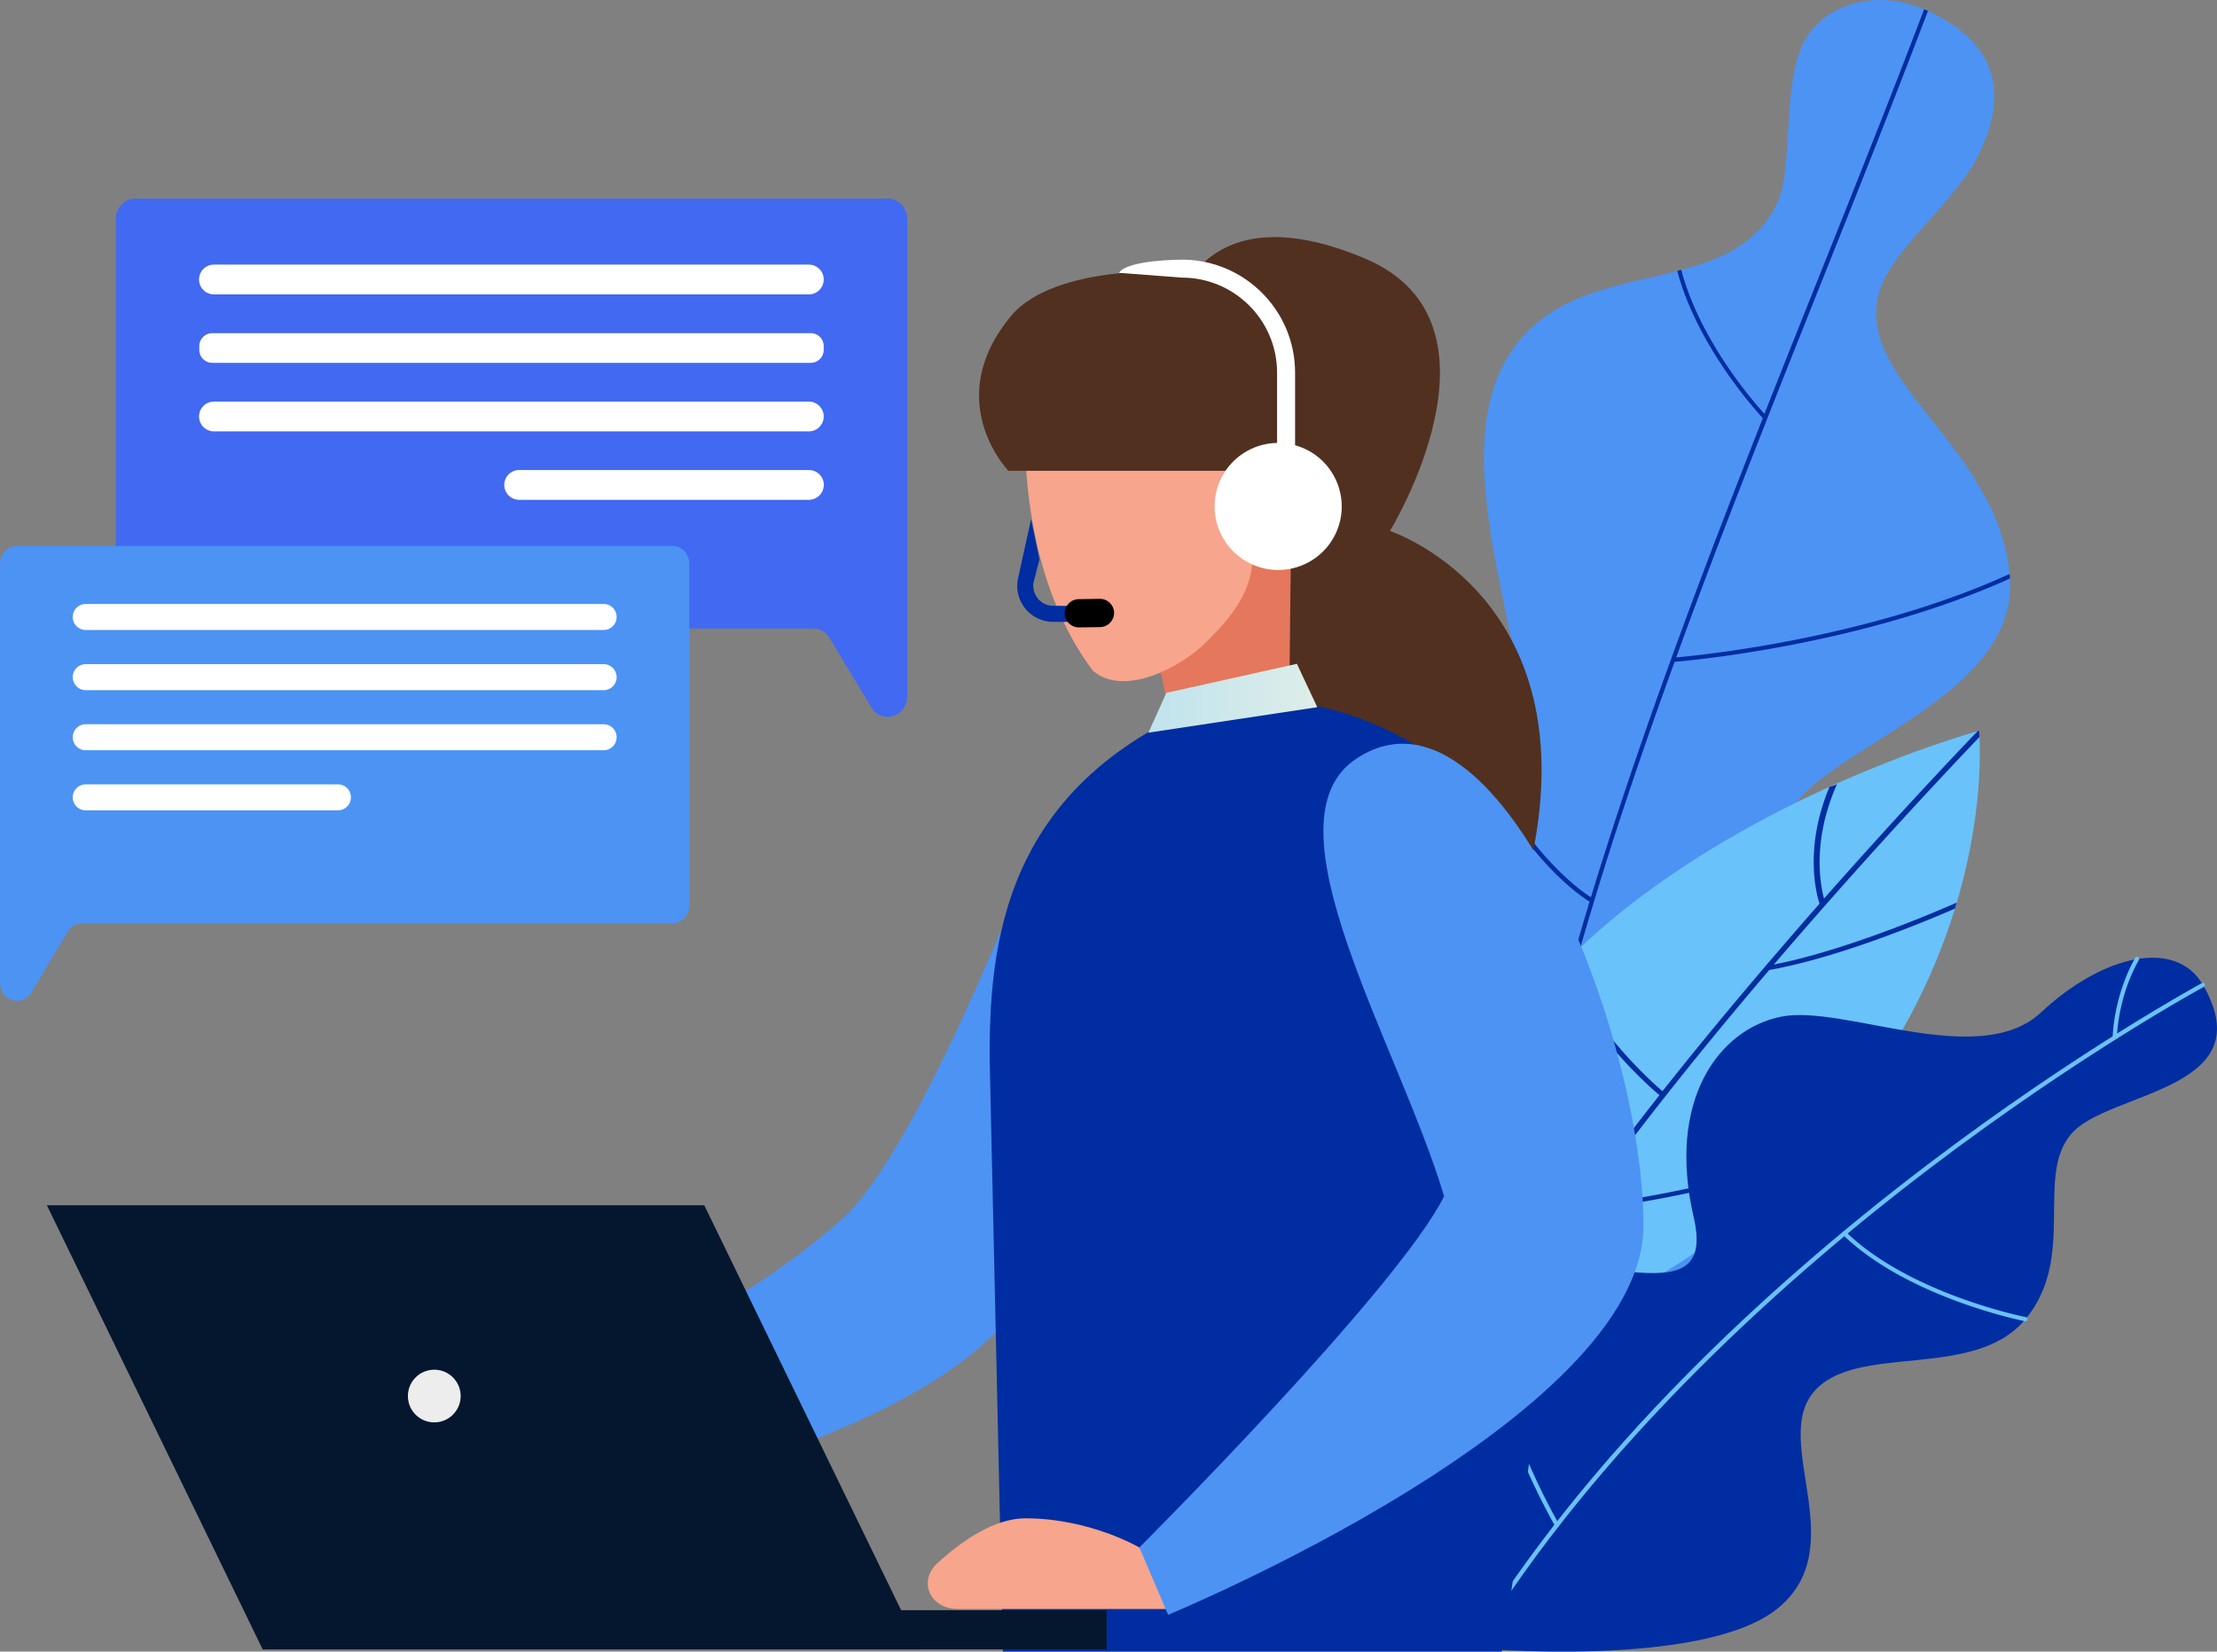
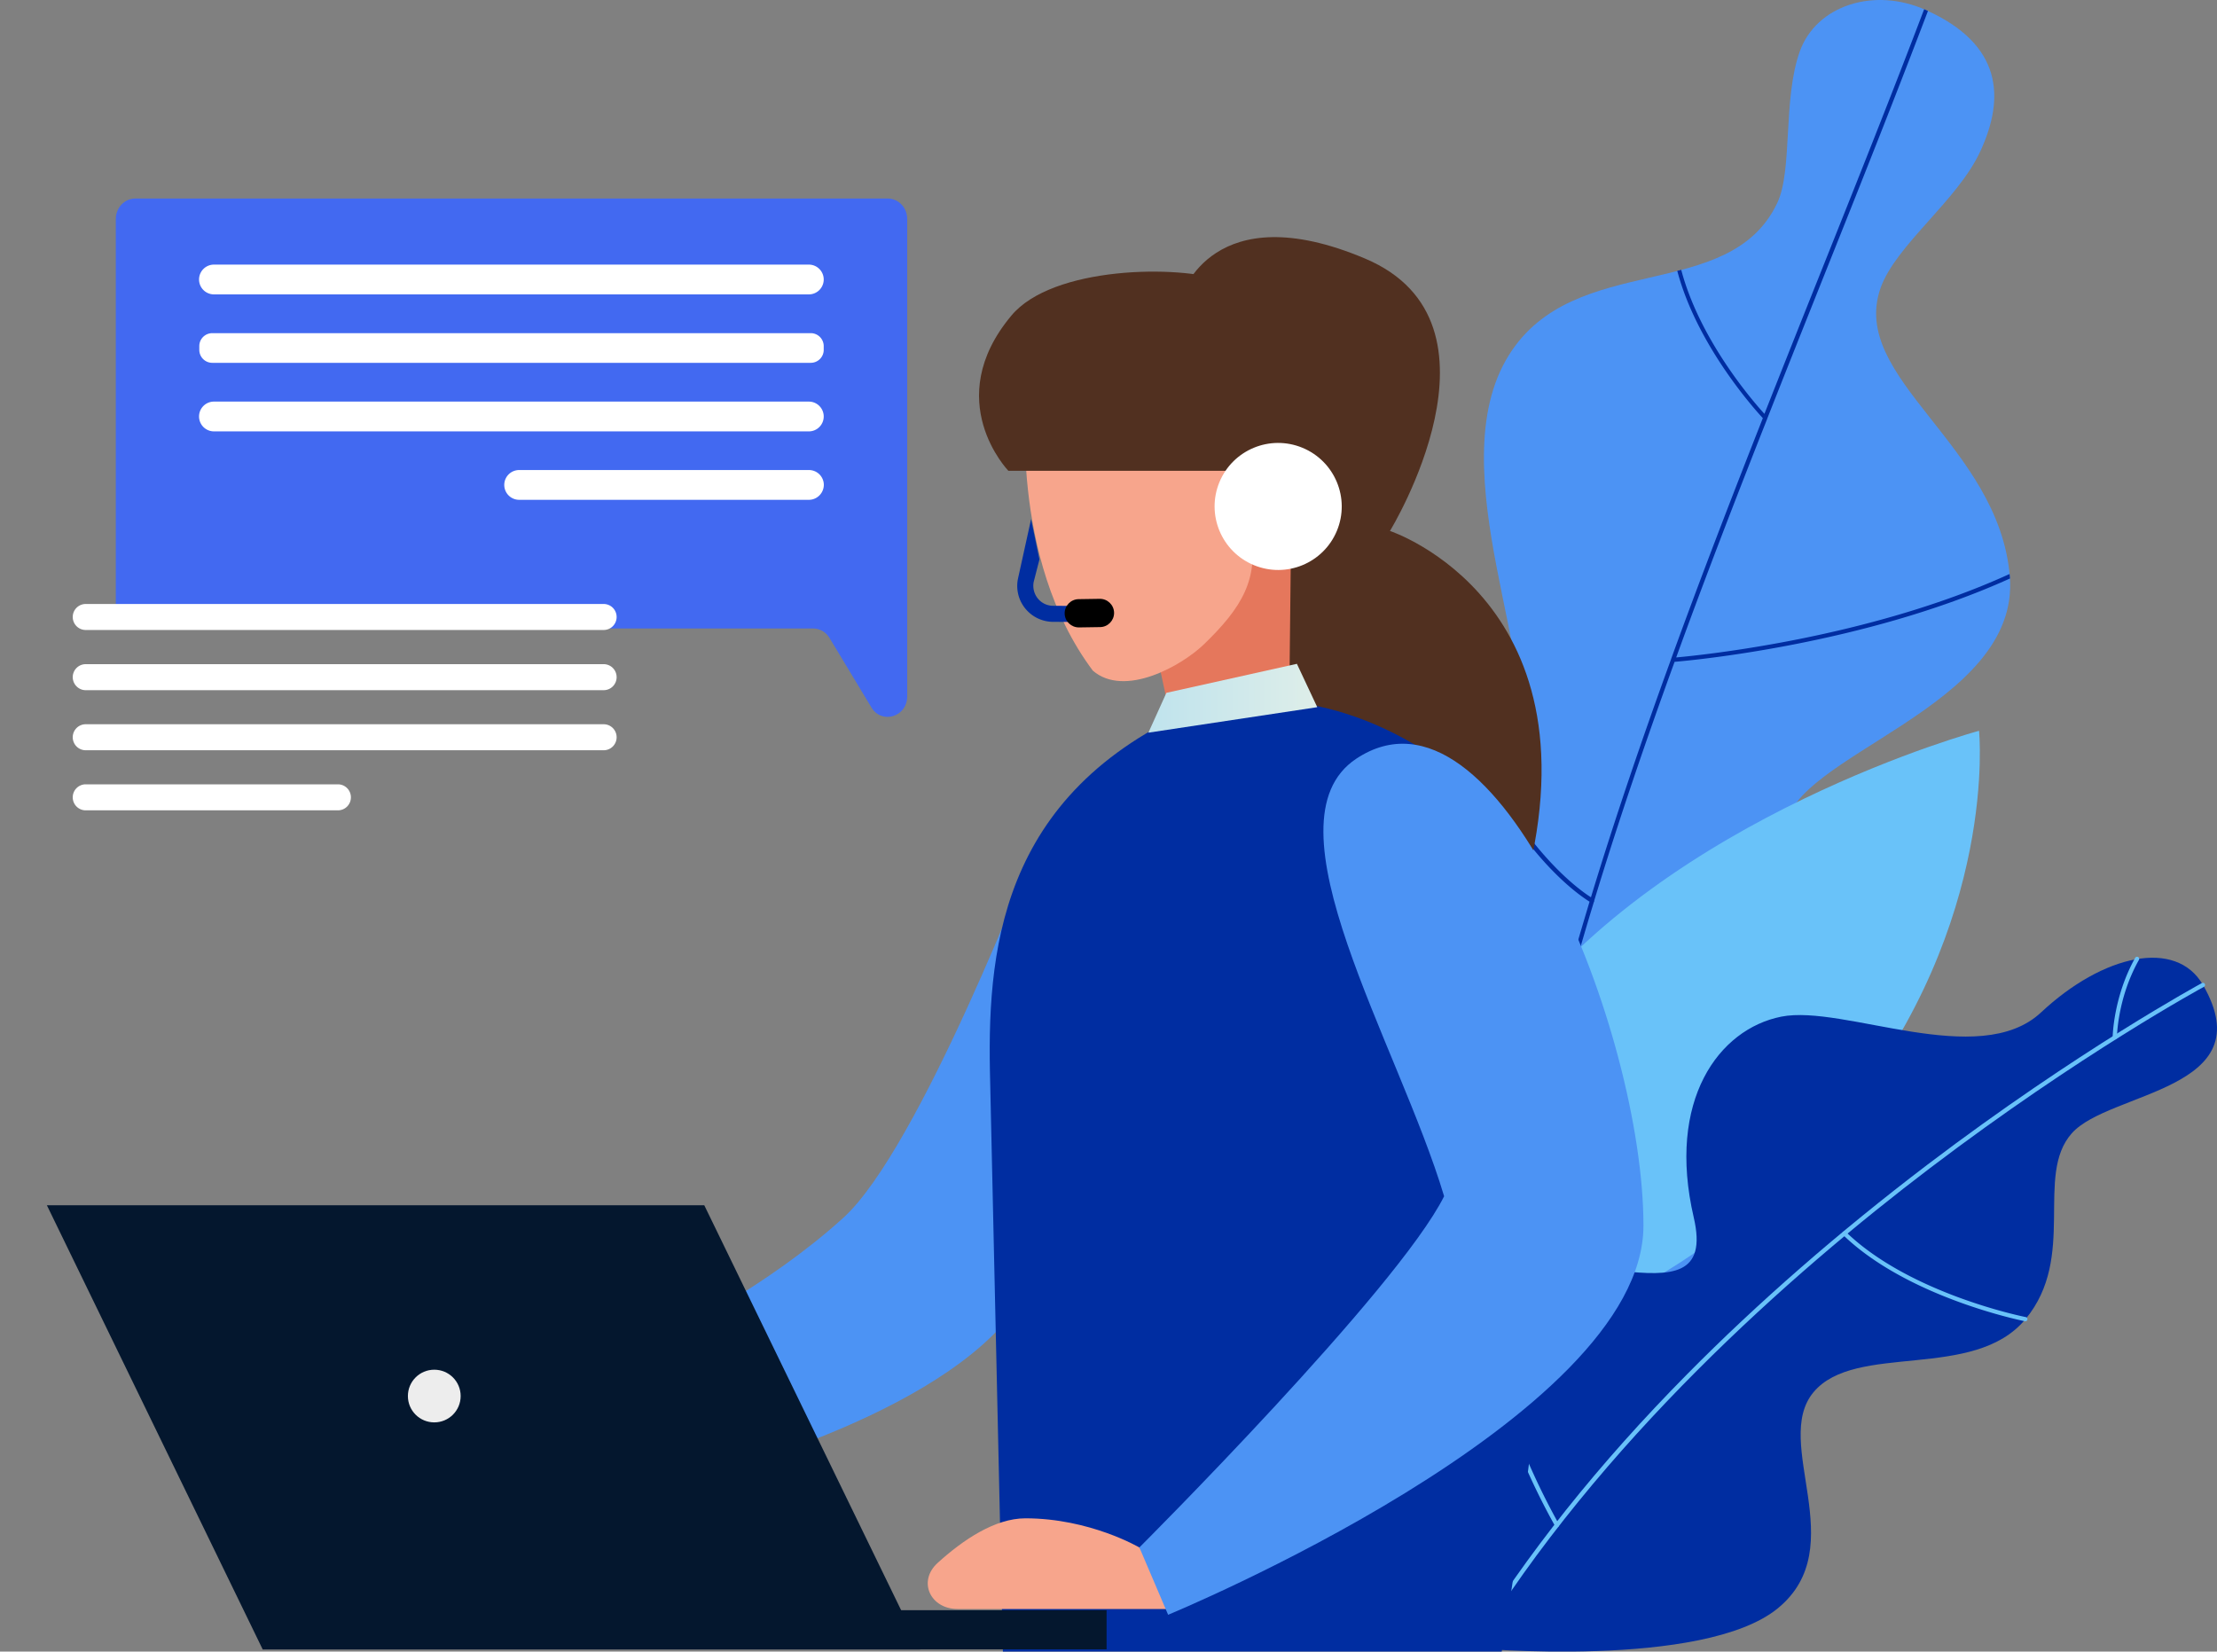
<svg xmlns="http://www.w3.org/2000/svg" width="804" height="599" viewBox="0 0 804 599">
  <rect x="0" y="0" width="804" height="599" fill="#808080" stroke="none" />
  <defs>
    <linearGradient x1="100.021%" y1="49.996%" x2=".019%" y2="49.996%" id="i4apakzera">
      <stop stop-color="#DEEEE9" offset="0%" />
      <stop stop-color="#BFE3ED" offset="100%" />
    </linearGradient>
  </defs>
  <g fill-rule="nonzero" fill="none">
    <path d="M698.524 3.686c-18.929-8.55-39.836-1.672-45.81 14.924-6.245 17.374-2.52 43.025-8.184 54.996-17.377 36.69-73.466 17.14-97.282 55.113-26.182 41.742 13.731 116.443 1.668 142.483-12.063 26.04-113.884 51.848-130.524 113.296C401.712 445.945 540.422 562 540.422 562s137.621-58.105 145.418-134.089c6.633-64.712-39.564-100.935-38.246-127.442 1.32-26.468 85.335-43.764 81.263-91.53-4.073-47.767-58.339-71.63-46.896-104.395 5.47-15.624 27.928-31.754 36.19-49.632 9.076-19.59 7.913-38.828-19.627-51.226z" fill="#4C93F4" />
    <path d="M609.698 97.859c6.71 25.418 25.95 47.611 30.177 52.236a14149.283 14149.283 0 0 1 20.403-51.303c13.188-32.998 25.64-64.169 37.509-95.417v-.04c.233.118.465.195.698.312.233.116.466.233.698.31-11.87 31.288-24.281 62.459-37.47 95.456-6.943 17.413-13.925 34.902-20.83 52.431v.039c-11.364 28.8-22.535 57.716-33.008 86.555 9.115-.816 69.625-6.918 120.671-30.16.078-.039.155-.039.233-.078.039.272.039.505.078.777.038.273.038.545.077.817-52.869 23.98-115.629 29.732-121.641 30.238-10.55 28.994-20.403 57.872-29.13 86.555 0 .155 0 .31-.078.466-.039.04-.039.078-.078.117-10.434 34.319-19.278 68.288-25.716 101.713 3.684.35 20.441 1.516 43.52-2.254 22.498-3.693 55.468-12.904 88.206-35.835.116.544.233 1.088.349 1.671a215.173 215.173 0 0 1-43.172 23.242c-14.468 5.752-29.673 9.95-45.111 12.476-23.545 3.848-40.612 2.604-44.064 2.255-8.572 45.007-12.8 88.965-10.744 131.251-.505.233-.776.311-.776.311l-.815-.7c-1.629-34.202.737-70.309 7.176-110.38 5.78-35.757 14.701-73.73 27.269-116.093l2.327-7.813c-.582-.35-1.63-1.049-3.064-2.098-2.328-1.71-5.664-4.431-9.62-8.395-6.439-6.452-15.67-17.451-24.708-34.32.426-.35.814-.66 1.24-1.01 15.865 29.81 32.777 41.781 36.656 44.23 8.728-28.683 18.58-57.561 29.092-86.439v-.039c10.589-29.188 21.838-58.338 33.242-87.293-2.948-3.187-23.933-26.507-31.031-53.441.426-.078.93-.195 1.435-.35z" fill="#002DA1" />
    <path d="M717.706 265.039s-113.29 30.6-169.003 105.782C492.989 446 538.538 490 538.538 490s76.043-17.32 131.136-86.598c55.093-69.279 48.032-138.363 48.032-138.363z" fill="#69C2F9" />
-     <path d="M540.827 489.379c8.419-15.611 19.476-32.698 31.736-50.018 8.342-1.01 49.39-6.485 81.515-18.29l2.715-2.835c-30.533 12-71.349 17.863-82.95 19.34 21.378-29.98 46.286-60.62 67.78-85.784 23.24-4.116 52.261-15.727 67.315-22.251.233-.738.427-1.437.66-2.175-13.89 6.058-42.717 17.825-66.306 22.446a513.978 513.978 0 0 1 4.074-4.738c34.064-39.57 63.938-70.948 70.495-77.783-.077-1.476-.155-2.291-.155-2.291s-.155.039-.504.155c-2.25 2.33-25.878 26.912-55.714 60.736-1.474-5.476-4.268-21.281 4.694-41.474-.775.388-1.629.699-2.599.893h-.078c-9.389 22.29-4.733 39.105-3.647 42.445a1463.477 1463.477 0 0 0-14.316 16.465c-13.152 15.3-27.973 32.97-42.639 51.532-4.54-3.884-23.822-21.203-35.927-46.134-.504.505-1.008 1.048-1.513 1.553 12.765 25.63 32.862 43.105 36.354 46.017-24.404 30.95-48.303 64.192-63.473 92.579l.232.233s.776-.194 2.25-.621z" fill="#002DA1" />
    <path d="M798.922 357.229c-9.755-16.946-36.222-11.104-58.724 9.943-22.503 21.047-71.628-2.98-94.247 1.547s-41.585 30.294-31.713 72.814c9.871 42.48-52.118.464-85.58 26.347-33.462 25.884 5.091 129.803 5.091 129.803s84.103 7.777 111.075-14.47c26.972-22.246-2.37-60.007 12.825-78.268 15.197-18.262 58.18-3.908 76.913-26.541 18.733-22.633 3.226-52.076 16.751-67.358 13.447-15.283 69.684-15.554 47.61-53.817z" fill="#002DA1" />
    <g fill="#69C2F9">
      <path d="m533.438 598.419-.466-.929c0-.077.039-.155.078-.232 20.17-33.118 46.676-66.391 78.817-98.89 25.69-26 54.993-51.535 87.095-75.948 54.683-41.514 99.144-65.656 99.571-65.888.39-.193.856-.077 1.05.31.194.387.078.85-.311 1.044-.428.232-44.81 24.336-99.416 65.811-50.368 38.264-119.936 99.587-165.485 174.373-.194.349-.583.465-.933.349z" />
      <path d="M668.143 447.491c-.039-.232 0-.503.194-.696a.754.754 0 0 1 1.088 0c23.358 22.556 64.788 30.796 65.215 30.874.428.077.7.503.622.89a.778.778 0 0 1-.894.619c-.427-.078-42.285-8.396-65.992-31.3a1.03 1.03 0 0 1-.233-.387zM537.092 483.008c-2.604-11.49-3.343-18.61-3.382-18.764a.781.781 0 0 1 1.555-.155c.039.425 4.547 42.945 30.042 88.637.195.387.078.851-.31 1.045-.39.193-.856.077-1.05-.31-15.274-27.353-23.047-53.585-26.855-70.453zM766.16 376.418v-.193c0-.155.194-14.586 8.16-28.824.195-.386.7-.503 1.05-.31.389.194.505.697.311 1.046-7.812 13.889-7.967 27.933-7.967 28.05 0 .425-.35.773-.777.773-.389.078-.7-.193-.778-.542z" />
    </g>
    <g>
      <path d="M375.327 307.19s-41.763 109.424-69.566 134.547c-27.803 25.162-61.827 41.626-61.827 41.626l22.514 48.538s95.152-25.939 108.957-71.254c7.854-25.667-.078-153.457-.078-153.457z" fill="#4C93F4" />
      <path d="M428.638 107.058s11.16-36.617 66.416-13.28c55.256 23.337 9.021 98.784 9.021 98.784s78.626 25.9 47.83 133.072c-30.798 107.172-100.947-29.123-100.947-29.123L416.468 149.5l12.17-42.442z" fill="#513020" />
      <path fill="#E5775C" d="m468.223 192.562-.816 74.749h-41.413l-6.844-31.841 41.219-42.908z" />
      <path d="M396.325 243.236c-30.72-40.966-24.031-100.376-24.031-100.376l29.32-18.095 45.845 17.745 9.604 48.11c.117.428-4.044.855-3.927 1.243 4.083 17.94-3.15 28.813-16.332 41.627-8.205 7.999-28.97 19.648-40.48 9.746z" fill="#F7A58C" />
      <path d="M472.229 170.74H365.683s-24.614-25.473 1.05-56.227c14.932-18.056 60.894-18.483 76.954-12.697 37.718 13.59 22.164 48.77 22.164 48.77l6.378 20.154z" fill="#513020" />
      <path d="m392.747 225.568.04-5.786-10.85-.077c-2.177 0-4.2-.97-5.56-2.64-1.361-1.67-1.906-3.845-1.517-5.98l2.1-8.194-3.033-14.6-4.783 21.706a12.984 12.984 0 0 0 2.722 10.756 13.072 13.072 0 0 0 9.993 4.776l10.888.04z" fill="#002DA1" />
      <path d="m391.309 227.549 7.66-.117c2.839-.039 5.094-2.407 5.055-5.203-.039-2.835-2.41-5.087-5.21-5.048l-7.661.116c-2.839.04-5.094 2.408-5.055 5.204.039 2.834 2.41 5.086 5.21 5.048z" fill="#000" />
      <path d="m363.7 598.961-4.705-210.732c-.856-46.48 4.938-105.075 82.67-134.664.622-.233 1.36 0 2.022 0 20.648 0 55.644-2.136 101.335 40.888 41.334 38.947 6.571 262.377-.428 304.547H363.7v-.039z" fill="#002DA1" />
      <path d="M413.24 561.257s-17.965-10.6-41.374-10.6c-11.121 0-22.748 7.92-31.847 16.191-7.31 6.68-2.644 16.698 7.272 16.698h80.92l-14.971-22.29z" fill="#F7A58C" />
      <path d="M491.866 275.155C542.96 241.295 596 374.444 596 444.494S423.622 585.642 423.622 585.642l-10.421-24.424s93.519-93.387 110.511-127.364c-16.526-55.255-66.415-135.75-31.846-158.7z" fill="#4C93F4" />
      <path fill="url(#i4apakzera)" d="M453.323 154.75 406 165.275l-6.533 14.445 61.244-9.242z" transform="translate(17 86)" />
      <g transform="translate(405.813 94.166)" fill="#FFF">
-         <path d="M0 4.776C2.994 0 22.826 0 22.826 0c22.63 0 41.023 18.367 41.023 40.966v38.52h-6.532v-38.52c0-18.988-15.477-34.442-34.491-34.442L0 4.776z" />
        <ellipse transform="rotate(-67.5 57.718 89.513)" cx="57.718" cy="89.513" rx="23.032" ry="23.055" />
      </g>
      <path fill="#04172E" d="M95.276 583.973h306.026v14.212H95.276z" />
      <path fill="#04172E" d="M17 437.116h238.405l78.315 161.107H95.276z" />
      <path d="M167.058 506.312c0 5.28-4.278 9.552-9.566 9.552-5.288 0-9.566-4.271-9.566-9.552s4.278-9.552 9.566-9.552c5.288 0 9.566 4.27 9.566 9.552z" fill="#EDEDED" />
    </g>
    <g>
      <path d="M329 252.55V79.42c0-4.118-3.16-7.42-7.062-7.42H49.062C45.16 72 42 75.34 42 79.42v141.083c0 4.117 3.16 7.419 7.062 7.419h245.8c2.418 0 4.681 1.282 5.969 3.457l15.177 25.171c3.745 6.254 12.992 3.458 12.992-4z" fill="#4269F1" />
      <path d="M293.34 106.766H77.66a5.4 5.4 0 1 1 0-10.799H293.3a5.4 5.4 0 0 1 5.424 5.4c0 2.99-2.42 5.399-5.384 5.399zM294.003 131.588H76.997a4.702 4.702 0 0 1-4.72-4.7v-1.36c0-2.603 2.106-4.7 4.72-4.7h217.006a4.702 4.702 0 0 1 4.72 4.7v1.36c0 2.602-2.106 4.7-4.72 4.7zM293.34 156.448H77.66a5.4 5.4 0 1 1 0-10.799H293.3a5.4 5.4 0 0 1 5.424 5.4c0 2.99-2.42 5.399-5.384 5.399zM293.34 181.27H188.348a5.4 5.4 0 1 1 0-10.799H293.34a5.4 5.4 0 0 1 5.423 5.4c-.04 2.99-2.458 5.399-5.423 5.399z" fill="#FFF" />
    </g>
    <g>
-       <path d="M0 356.45V204.51c0-3.587 2.759-6.51 6.14-6.51h237.72c3.381 0 6.14 2.923 6.14 6.51v123.836c0 3.586-2.759 6.51-6.14 6.51H29.765c-2.098 0-4.08 1.13-5.207 3.04l-13.211 22.101C8.043 365.454 0 363 0 356.45z" fill="#4C93F4" />
      <path d="M31.085 228.482h187.83a4.7 4.7 0 0 0 4.702-4.717 4.7 4.7 0 0 0-4.702-4.716H31.085a4.7 4.7 0 0 0-4.702 4.716 4.7 4.7 0 0 0 4.702 4.717zM31.085 250.31h187.83a4.7 4.7 0 0 0 4.702-4.717 4.7 4.7 0 0 0-4.702-4.716H31.085a4.7 4.7 0 0 0-4.702 4.716c0 2.573 2.099 4.717 4.702 4.717zM31.085 272.1h187.83a4.7 4.7 0 0 0 4.702-4.717 4.7 4.7 0 0 0-4.702-4.717H31.085a4.7 4.7 0 0 0-4.702 4.717 4.7 4.7 0 0 0 4.702 4.716zM31.085 293.889h91.467a4.7 4.7 0 0 0 4.702-4.717 4.7 4.7 0 0 0-4.702-4.716H31.085a4.7 4.7 0 0 0-4.702 4.716 4.7 4.7 0 0 0 4.702 4.717z" fill="#FFF" />
    </g>
  </g>
</svg>